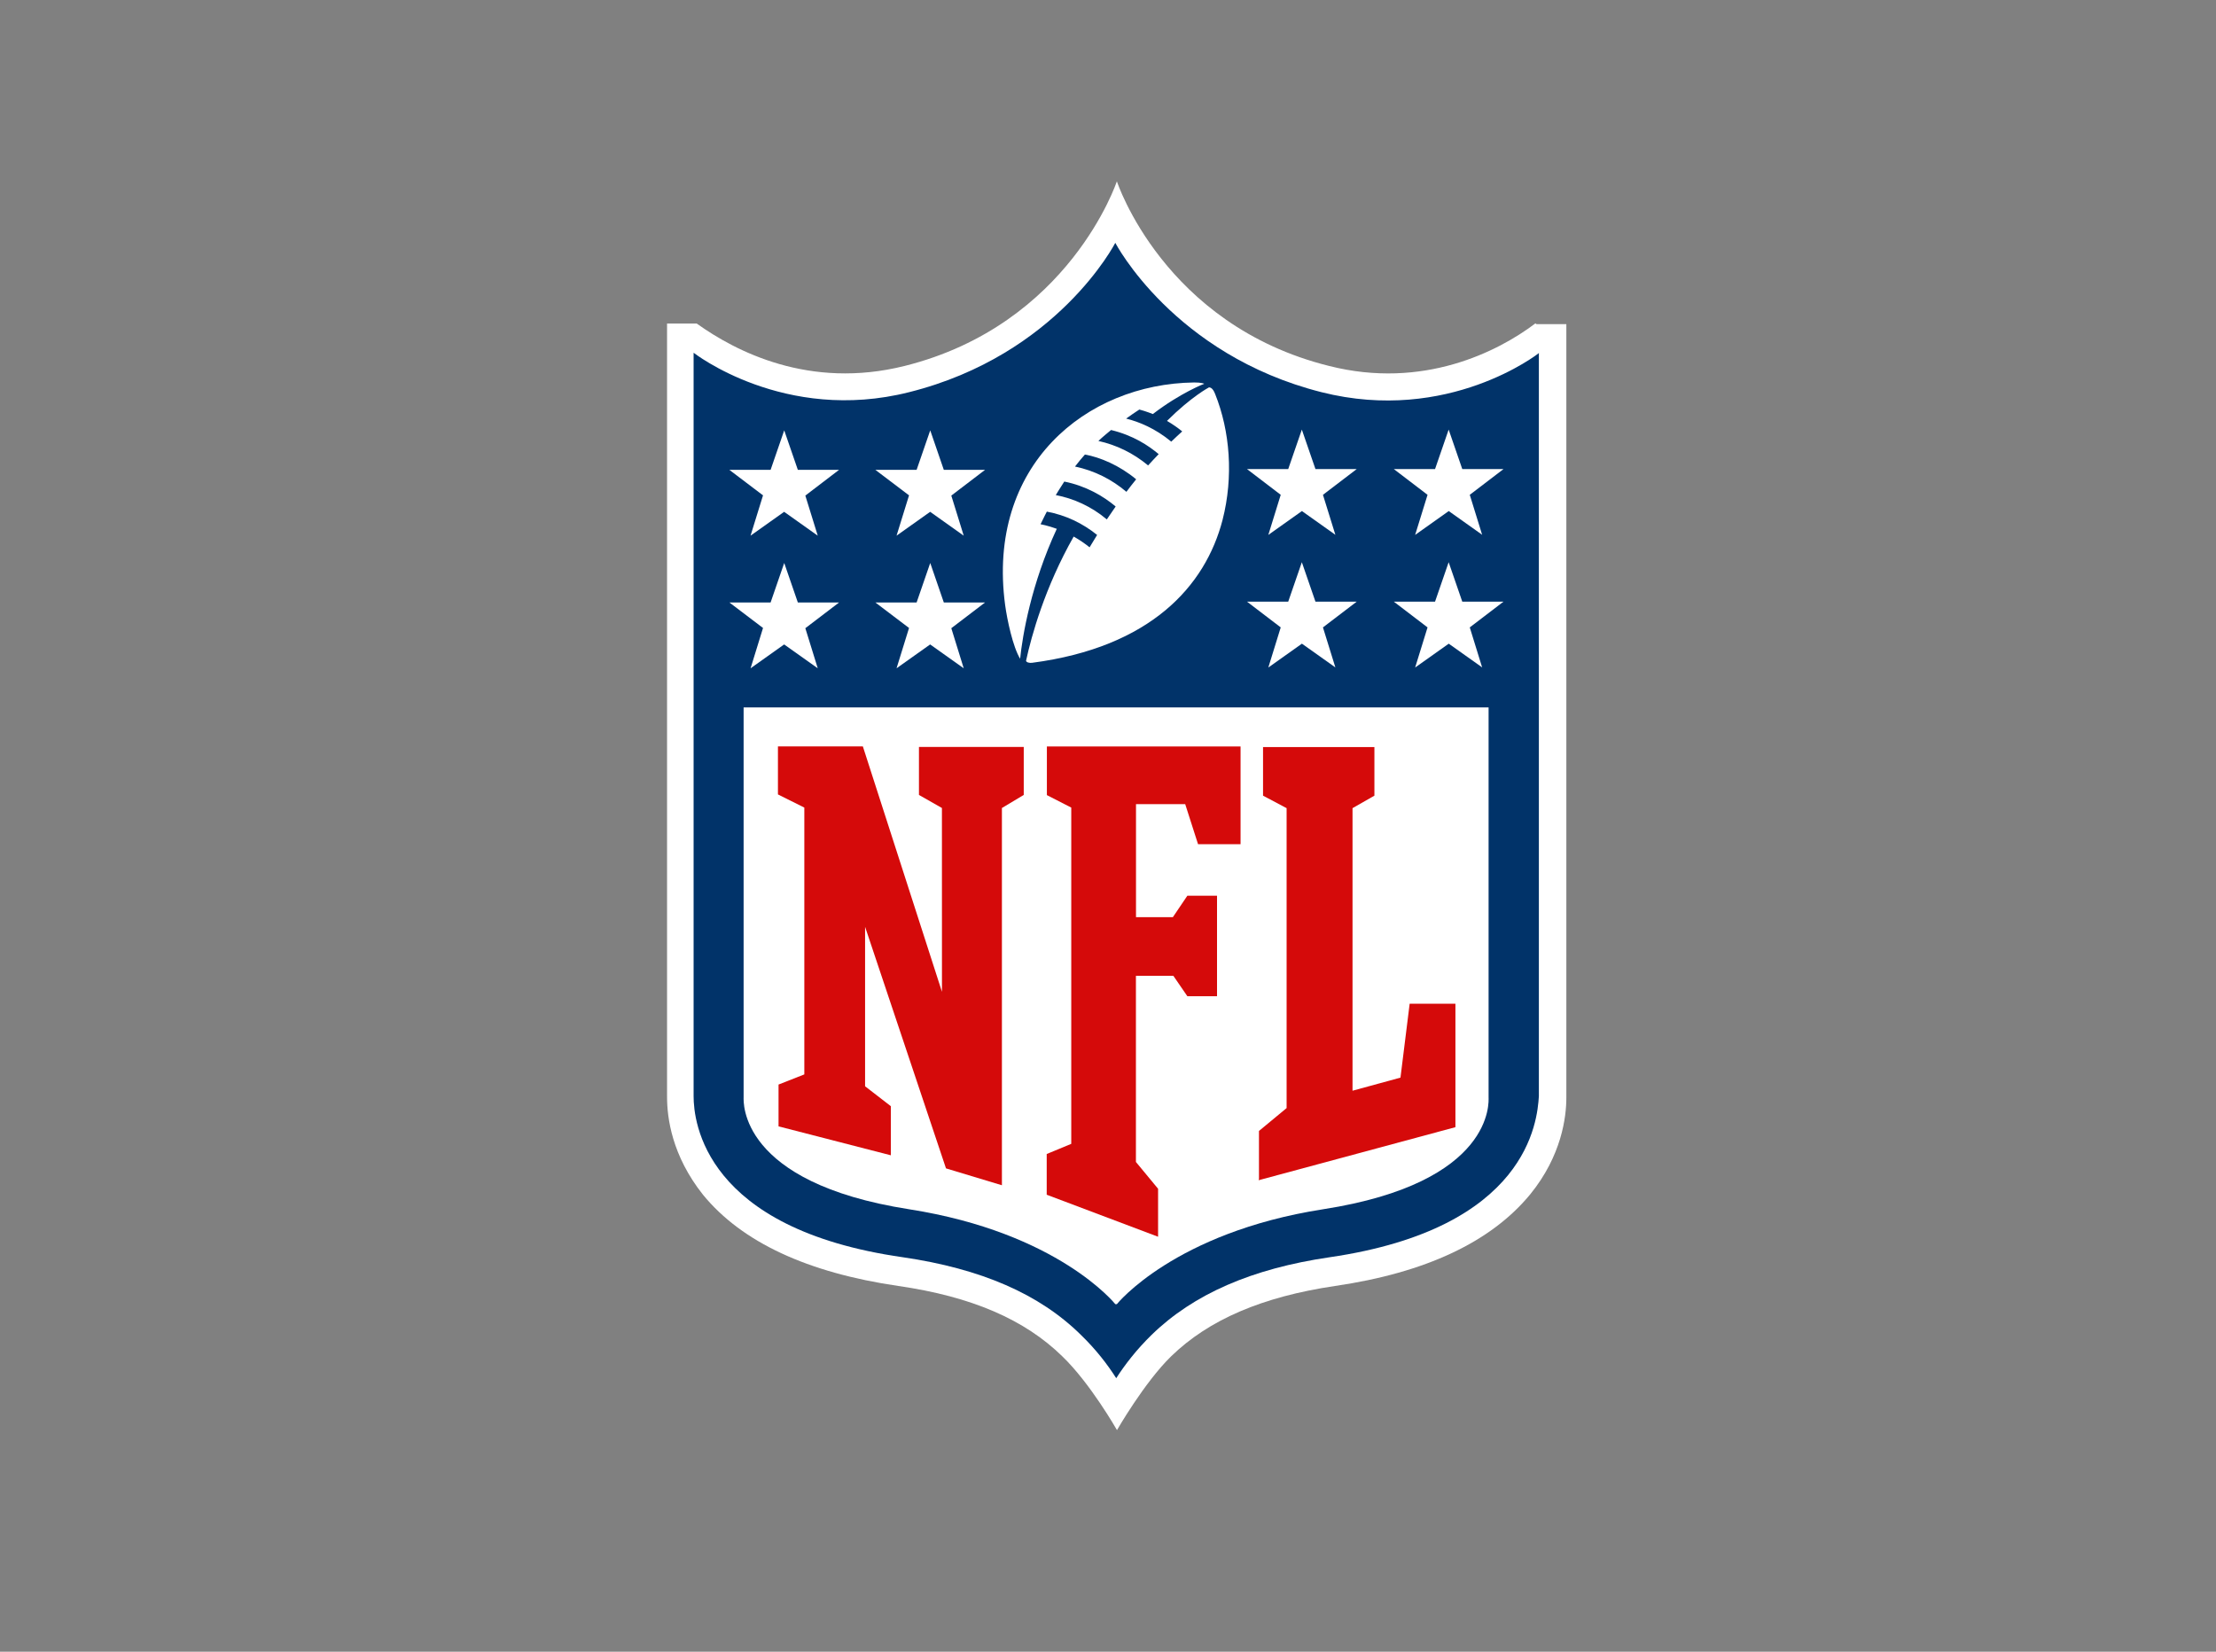
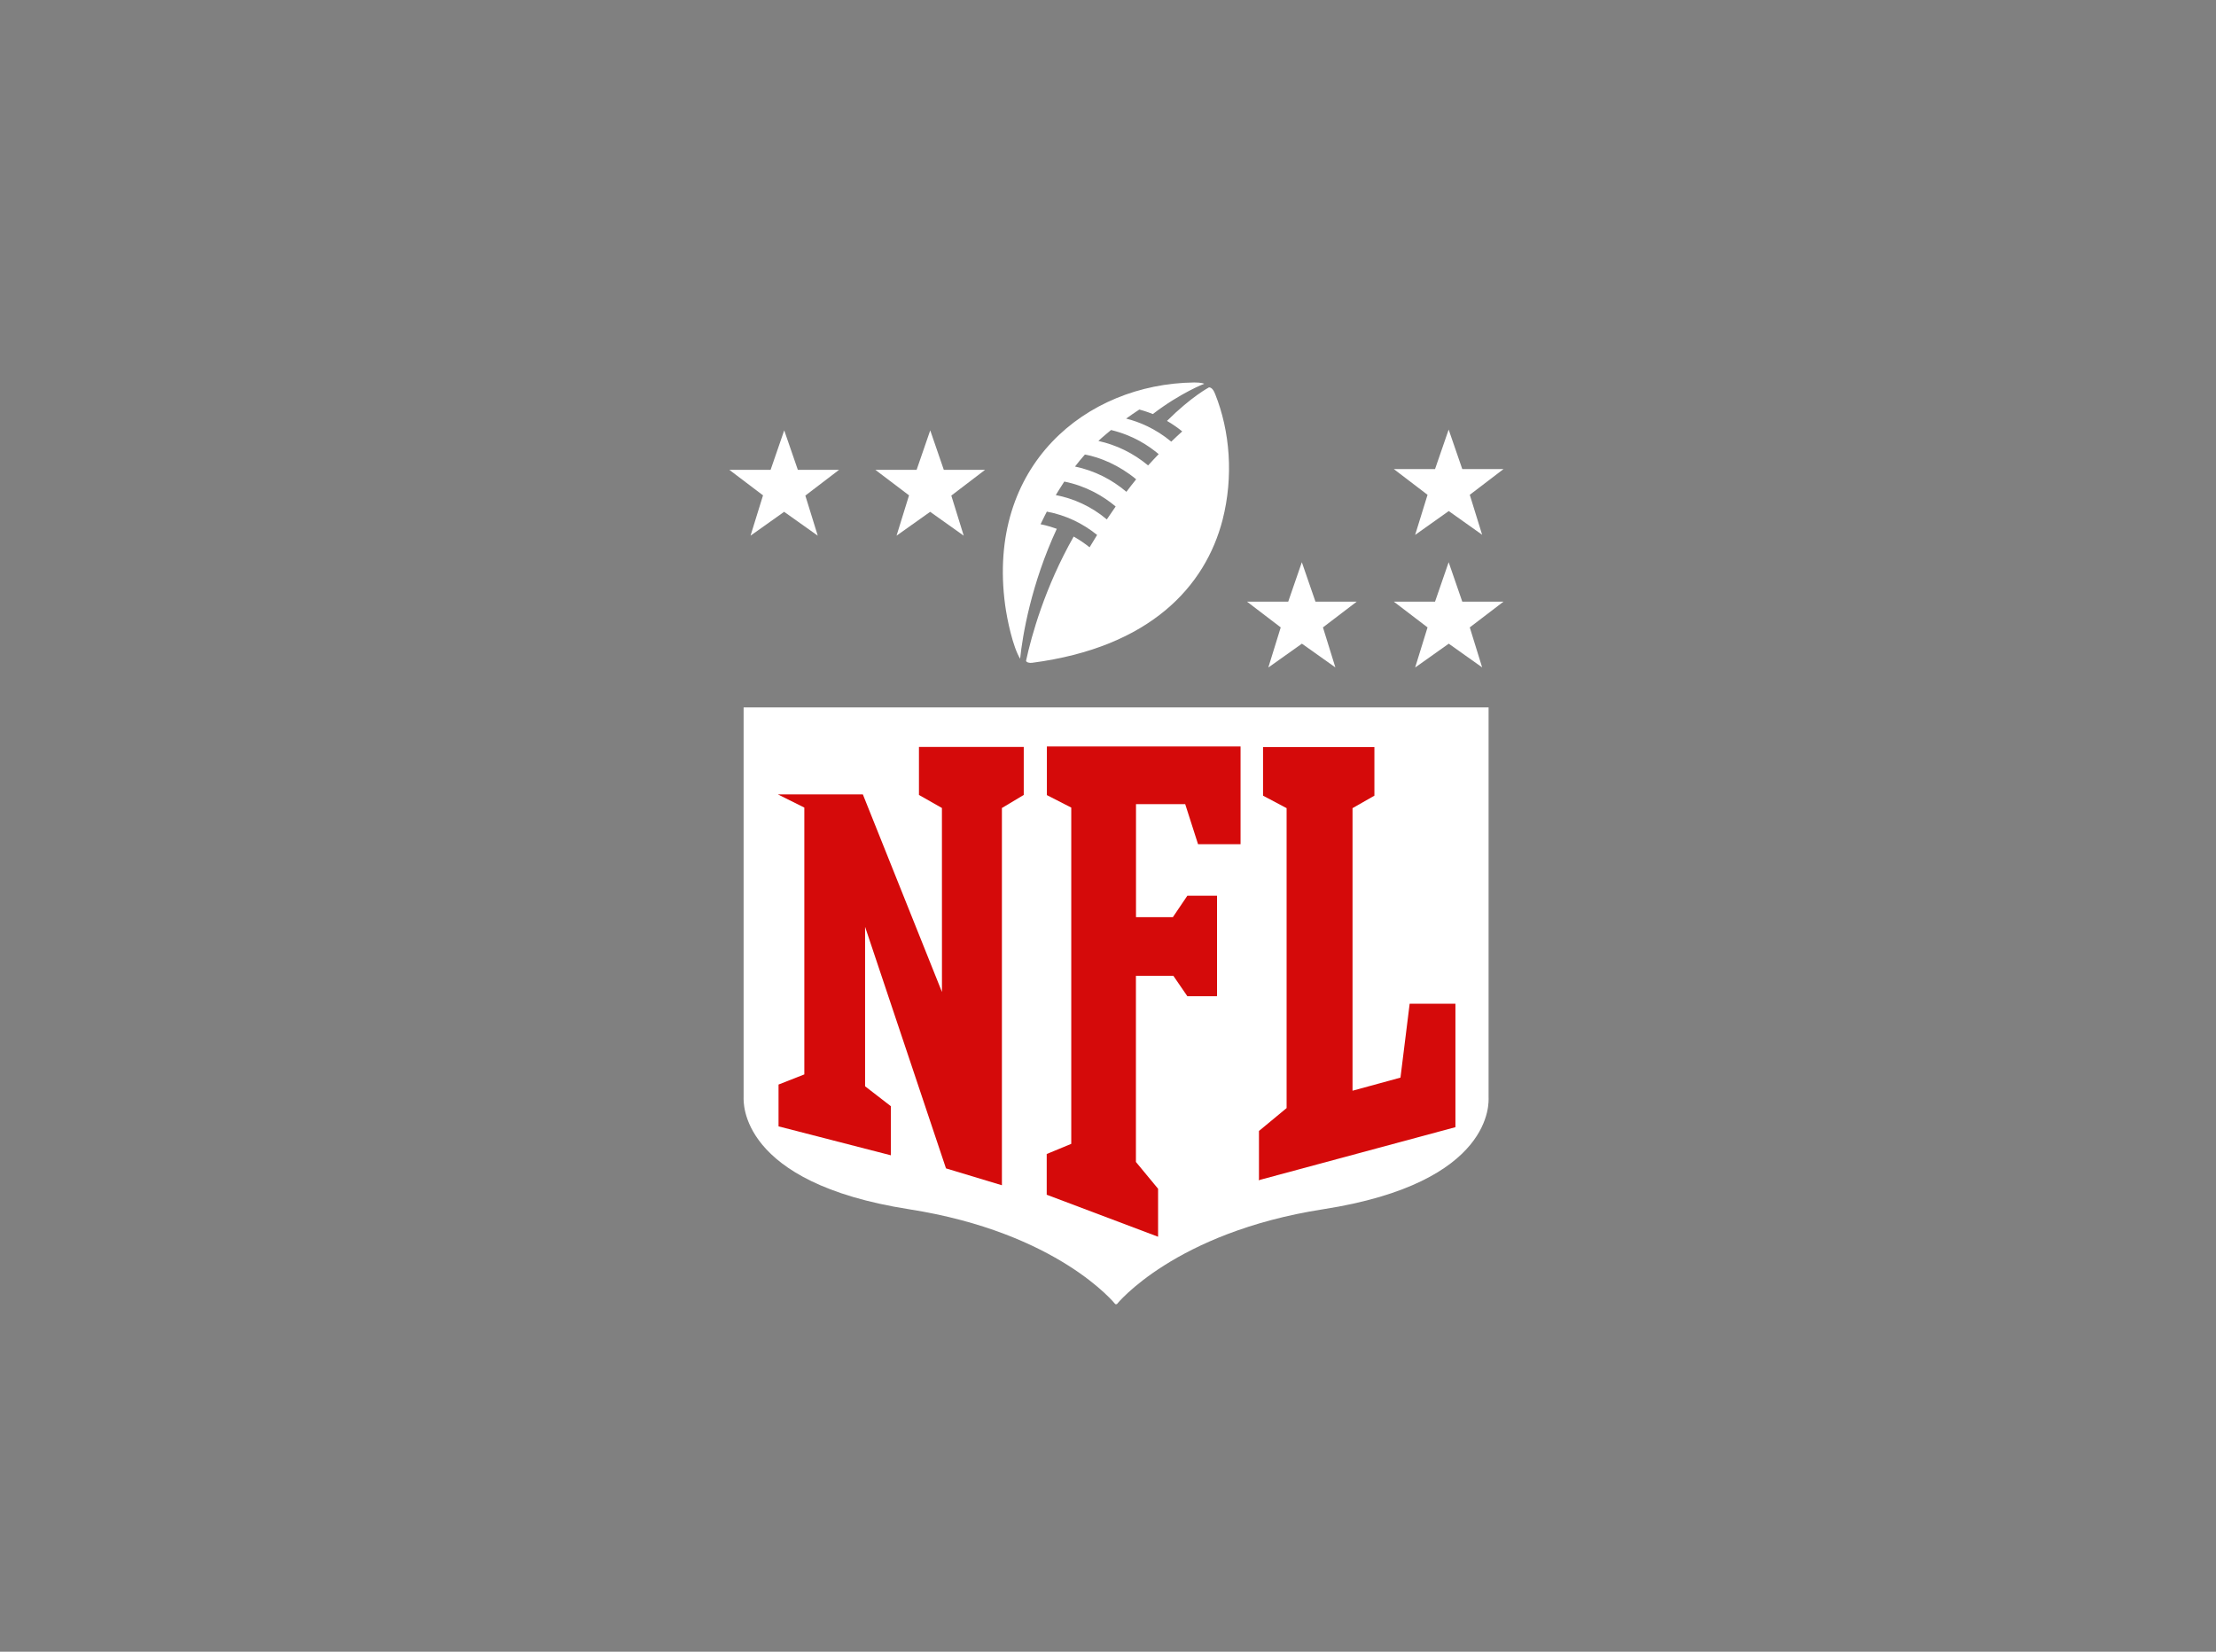
<svg xmlns="http://www.w3.org/2000/svg" width="55" height="41" viewBox="0 0 55 41" fill="none">
  <rect x="0" y="0" width="55" height="41" fill="#808080" stroke="none" />
-   <path d="M38.108 8.027C37.178 8.732 35.317 9.673 32.991 9.085C28.882 8.066 27.72 4.5 27.72 4.5C27.72 4.5 26.549 8.062 22.448 9.085C20.087 9.673 18.261 8.724 17.292 8.031H16.556V27.232C16.556 27.741 16.672 28.682 17.451 29.661C18.416 30.837 20.044 31.593 22.297 31.922C24.118 32.185 25.436 32.757 26.367 33.67C27.064 34.34 27.723 35.5 27.723 35.5C27.723 35.5 28.402 34.317 29.065 33.67C30.003 32.757 31.332 32.189 33.135 31.922C35.391 31.593 37.011 30.825 37.98 29.646C38.759 28.689 38.876 27.729 38.876 27.247V8.046H38.135" fill="white" />
-   <path d="M38.186 8.771C38.186 8.771 35.95 10.531 32.798 9.735C29.127 8.807 27.681 6.028 27.681 6.028C27.681 6.028 26.255 8.811 22.564 9.735C19.463 10.519 17.215 8.756 17.215 8.756V27.212C17.215 27.839 17.475 30.504 22.409 31.209C24.351 31.493 25.801 32.122 26.828 33.137C27.204 33.501 27.487 33.87 27.704 34.211C27.923 33.871 28.208 33.502 28.581 33.137C29.623 32.122 31.073 31.491 33 31.209C37.922 30.492 38.155 27.828 38.194 27.212V8.756" fill="#013369" />
  <path d="M27.72 32.373C27.72 32.373 29.147 30.594 32.837 30.018C37.101 29.356 36.946 27.342 36.946 27.24V17.561H18.456V27.24C18.456 27.342 18.33 29.356 22.565 30.018C26.27 30.598 27.681 32.373 27.681 32.373" fill="white" />
-   <path d="M23.379 24.641L23.378 20.057L22.808 19.733V18.542H25.409V19.733L24.867 20.057V29.422L23.479 29.003L21.471 23.007L21.471 26.965L22.11 27.459V28.678L19.323 27.96V26.922L19.963 26.67V20.047L19.308 19.72V18.529H21.416L23.386 24.642" fill="#D50A0A" />
+   <path d="M23.379 24.641L23.378 20.057L22.808 19.733V18.542H25.409V19.733L24.867 20.057V29.422L23.479 29.003L21.471 23.007L21.471 26.965L22.11 27.459V28.678L19.323 27.96V26.922L19.963 26.67V20.047L19.308 19.72H21.416L23.386 24.642" fill="#D50A0A" />
  <path d="M28.185 28.834L28.743 29.509V30.7L25.979 29.657V28.646L26.588 28.394V20.047L25.983 19.737V18.53H30.79V20.956H29.735L29.416 19.961H28.195V22.767H29.11L29.47 22.234H30.206V24.73H29.47L29.123 24.224H28.193V28.848" fill="#D50A0A" />
  <path d="M31.247 29.265V28.074L31.933 27.506V20.061L31.348 19.751V18.544H34.112V19.751L33.569 20.061V27.075L34.759 26.75L34.987 24.916H36.123V27.98L31.238 29.297" fill="#D50A0A" />
-   <path d="M18.94 15.59L18.103 14.955H19.126L19.464 13.975L19.802 14.955H20.826L19.988 15.594L20.296 16.589L19.462 15.997L18.629 16.589L18.936 15.594" fill="white" />
-   <path d="M22.564 15.59L21.726 14.955H22.75L23.088 13.975L23.425 14.955H24.449L23.611 15.594L23.919 16.589L23.086 15.997L22.252 16.589L22.56 15.594" fill="white" />
  <path d="M18.94 12.298L18.102 11.663H19.126L19.464 10.683L19.802 11.663H20.825L19.988 12.302L20.296 13.297L19.462 12.705L18.628 13.297L18.936 12.302" fill="white" />
  <path d="M22.564 12.298L21.726 11.663H22.75L23.088 10.683L23.425 11.663H24.449L23.611 12.302L23.919 13.297L23.086 12.705L22.252 13.297L22.56 12.302" fill="white" />
  <path d="M36.791 16.57L35.957 15.978L35.123 16.57L35.431 15.574L34.594 14.935H35.617L35.955 13.956L36.293 14.935H37.316L36.479 15.574L36.787 16.57" fill="white" />
  <path d="M33.147 16.57L32.313 15.978L31.479 16.57L31.787 15.574L30.95 14.935H31.973L32.311 13.956L32.649 14.935H33.673L32.835 15.574L33.144 16.57" fill="white" />
  <path d="M36.791 13.278L35.957 12.686L35.123 13.278L35.431 12.283L34.594 11.644H35.617L35.955 10.664L36.293 11.644H37.316L36.479 12.283L36.787 13.278" fill="white" />
-   <path d="M33.147 13.278L32.313 12.686L31.479 13.278L31.787 12.283L30.95 11.644H31.973L32.311 10.664L32.649 11.644H33.673L32.835 12.283L33.144 13.278" fill="white" />
  <path d="M28.495 11.553C28.122 11.243 27.704 11.044 27.262 10.946C27.369 10.843 27.48 10.755 27.576 10.674C28.13 10.809 28.503 11.06 28.758 11.273C28.668 11.367 28.58 11.459 28.496 11.553L28.495 11.553ZM27.956 12.208C27.601 11.906 27.169 11.683 26.681 11.581C26.755 11.483 26.843 11.379 26.927 11.283C27.301 11.35 27.78 11.549 28.199 11.898C28.113 12.002 28.034 12.107 27.958 12.207L27.956 12.208ZM27.471 12.894C27.088 12.571 26.642 12.372 26.204 12.29C26.204 12.29 26.338 12.068 26.415 11.954C26.95 12.061 27.384 12.314 27.69 12.573C27.612 12.685 27.538 12.794 27.471 12.893V12.894ZM30.003 9.618C30.003 9.618 29.569 9.846 28.964 10.448C29.1 10.526 29.254 10.635 29.342 10.709C29.25 10.791 29.157 10.88 29.07 10.963C28.675 10.635 28.268 10.469 27.95 10.391C28.055 10.314 28.167 10.239 28.278 10.166C28.448 10.21 28.613 10.278 28.613 10.278C29.296 9.753 29.889 9.526 29.889 9.526C29.889 9.526 29.82 9.492 29.637 9.494C26.951 9.529 24.482 11.555 24.947 15.019C24.997 15.387 25.139 16.058 25.319 16.352C25.378 15.776 25.593 14.498 26.229 13.127C26.008 13.046 25.826 13.013 25.826 13.013C25.891 12.875 25.982 12.7 25.982 12.7C26.455 12.789 26.869 12.989 27.23 13.279C27.143 13.421 27.085 13.513 27.043 13.586C26.917 13.485 26.789 13.399 26.648 13.319C25.931 14.585 25.601 15.78 25.466 16.403C25.473 16.442 25.551 16.462 25.614 16.453C28.556 16.068 29.917 14.549 30.343 12.907C30.619 11.829 30.528 10.701 30.159 9.78C30.133 9.715 30.083 9.608 29.997 9.616" fill="white" />
</svg>